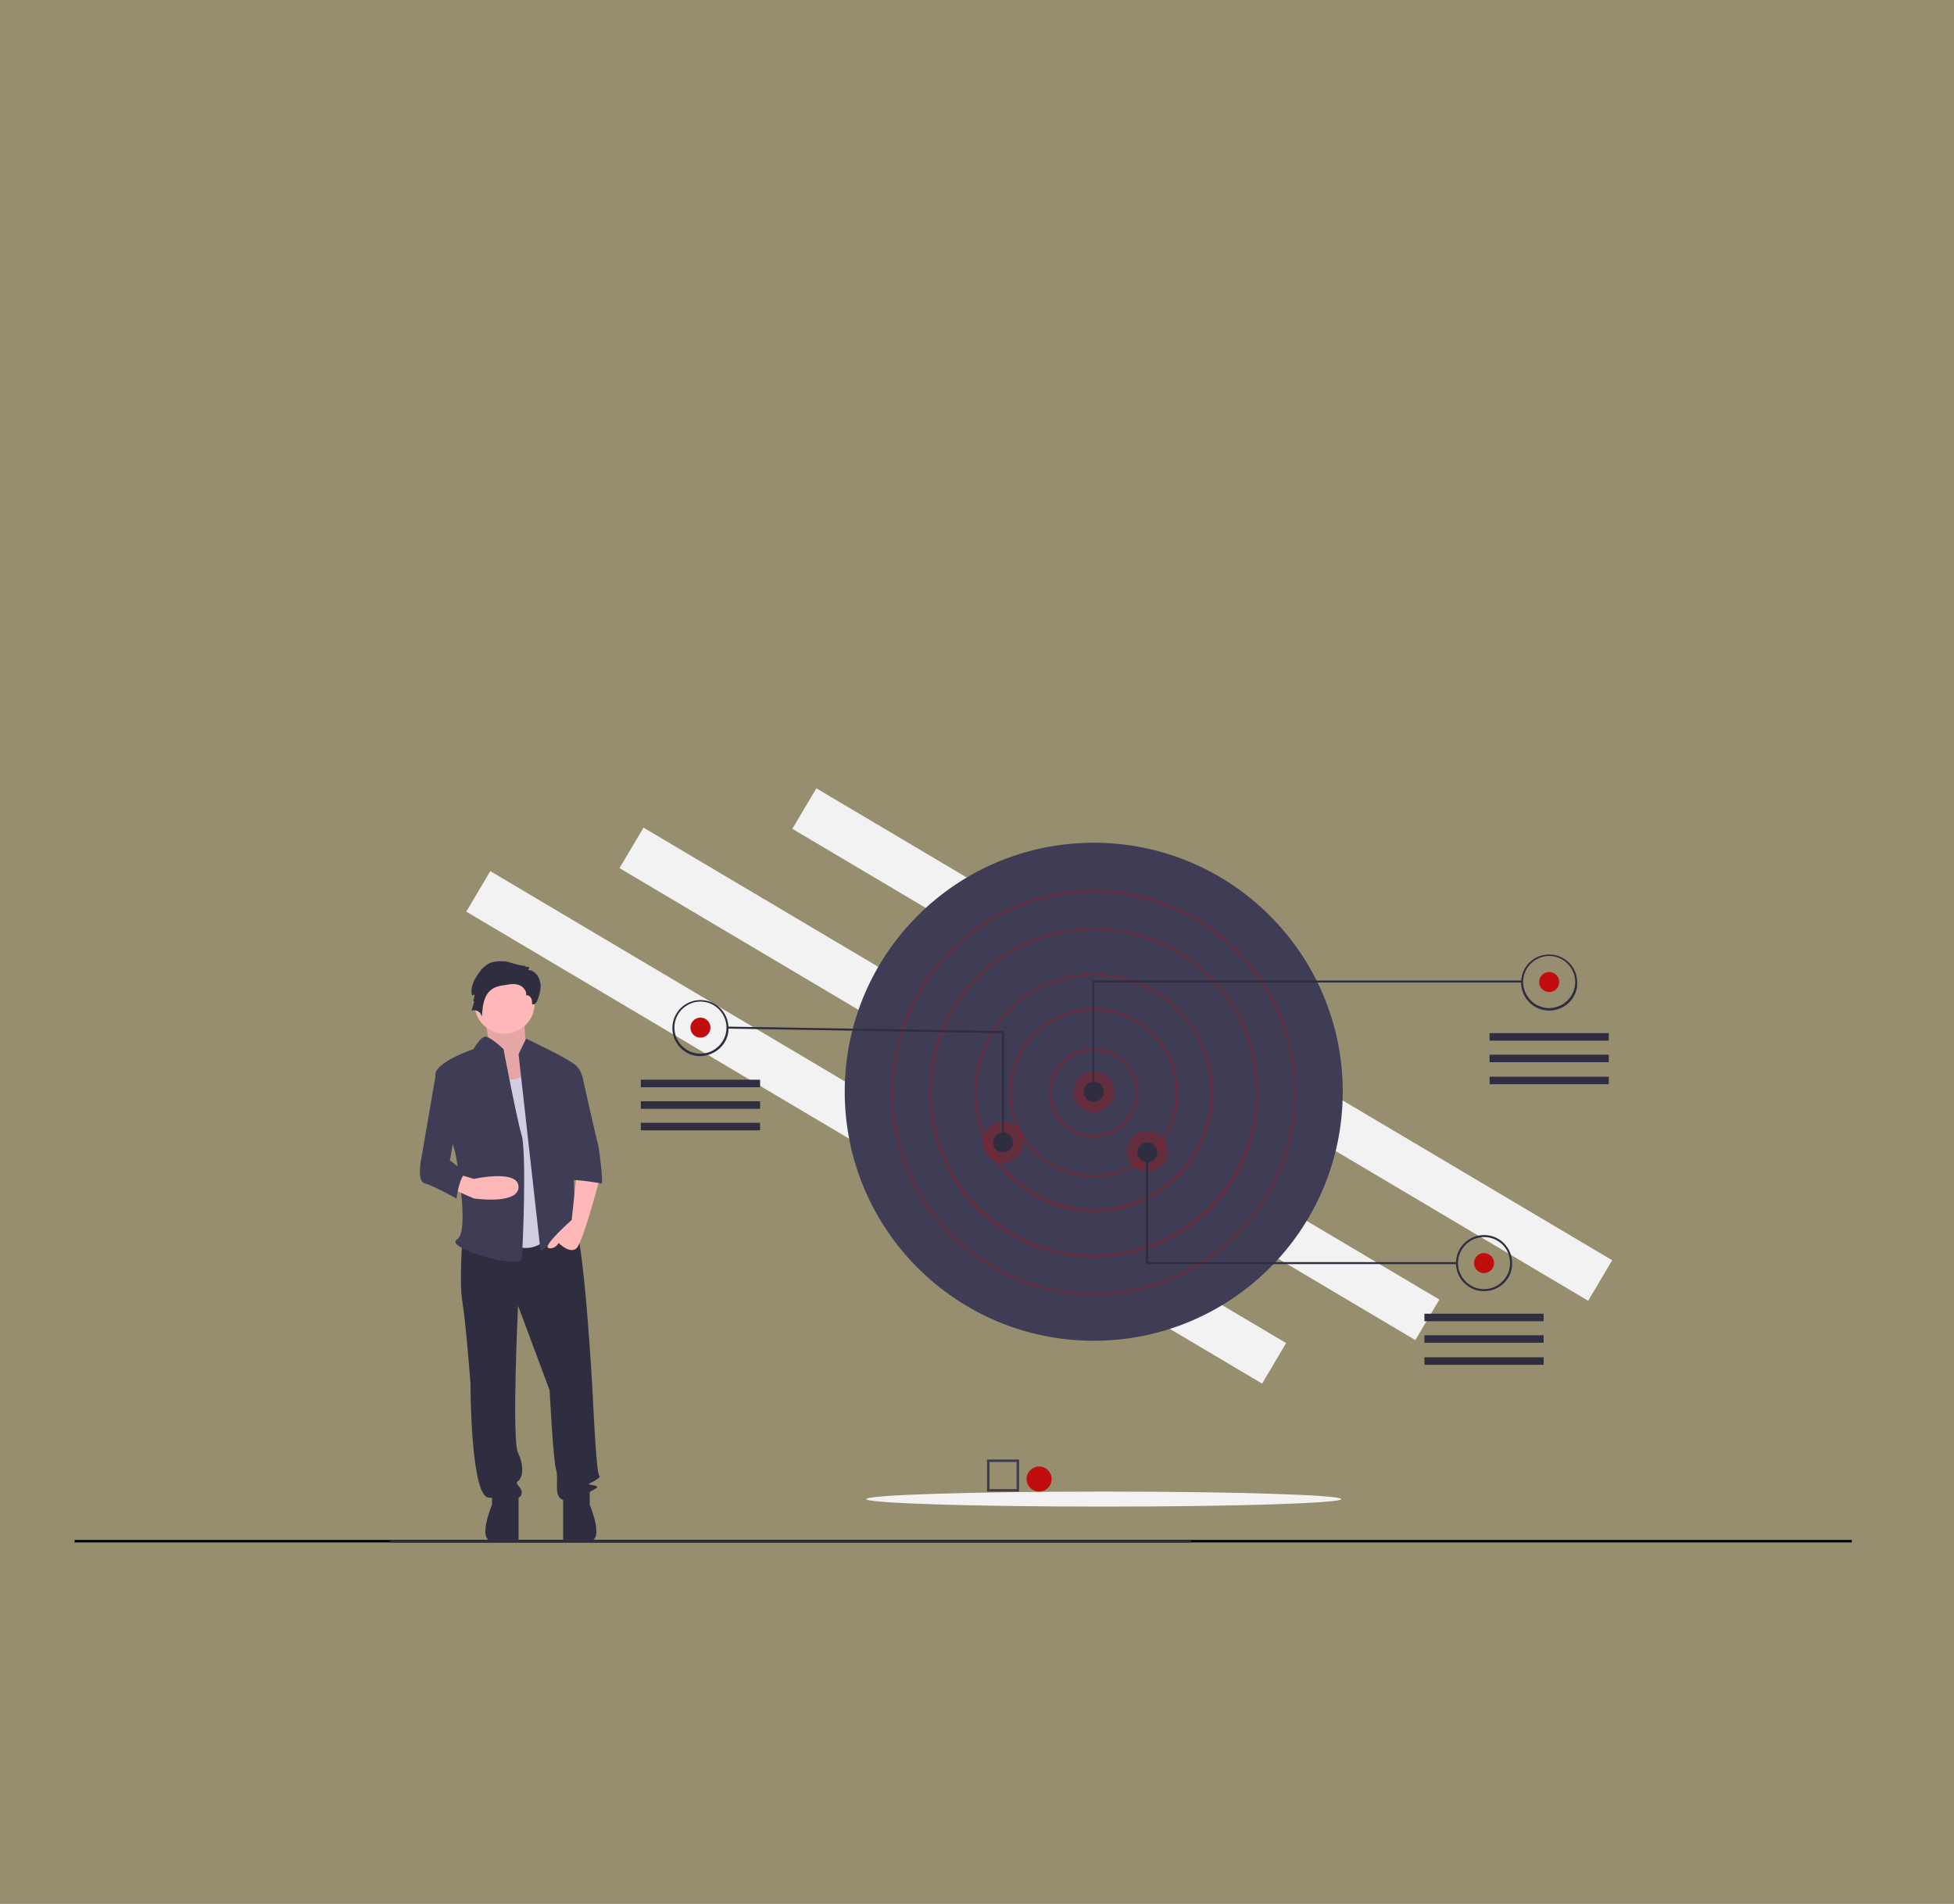
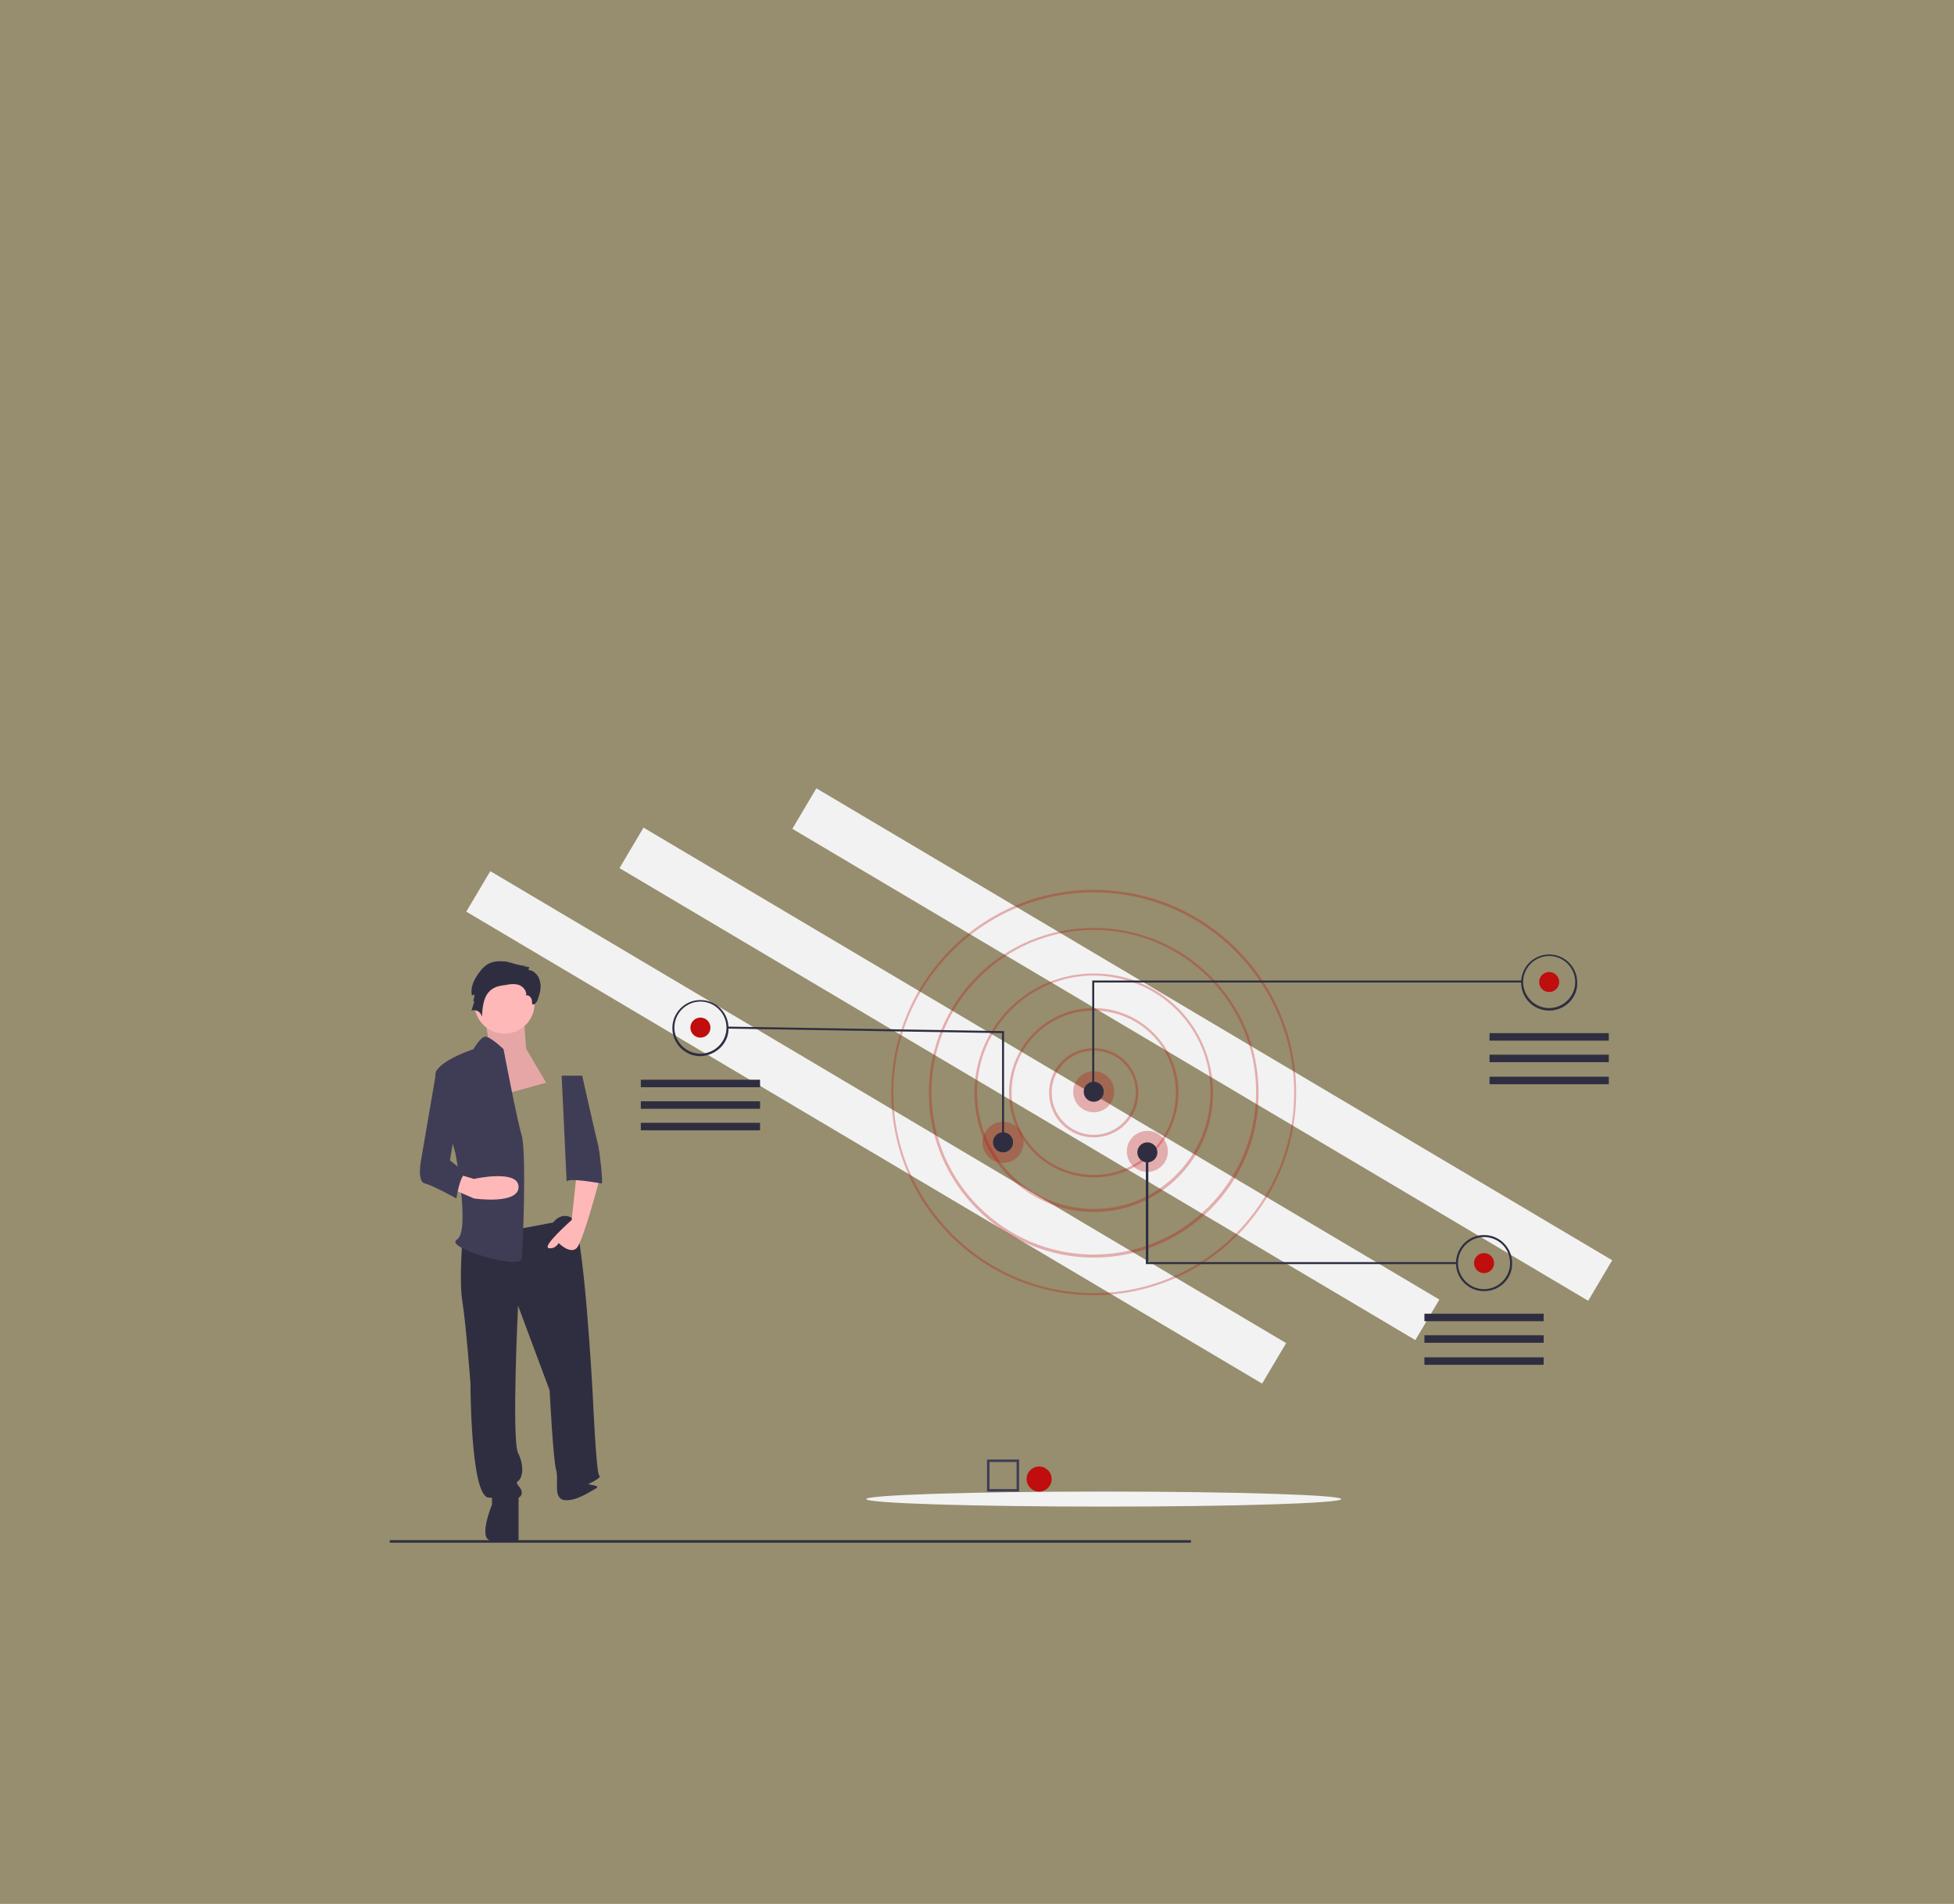
<svg xmlns="http://www.w3.org/2000/svg" version="1.1" id="Layer_1" x="0px" y="0px" viewBox="0 0 390 380" style="enable-background:new 0 0 390 380;" xml:space="preserve">
  <rect x="0" y="0" width="390" height="380" fill="#808080" stroke="none" />
  <style type="text/css">
	.st0{opacity:0.2;fill:#F1CB2B;enable-background:new    ;}
	.st1{fill:none;stroke:#000000;stroke-width:0.5;stroke-miterlimit:10;}
	.st2{fill:#F2F2F2;}
	.st3{fill:#3F3D56;}
	.st4{opacity:0.3;fill:#C00D0D;enable-background:new    ;}
	.st5{fill:#2F2E41;}
	.st6{fill:#C00D0D;}
	.st7{fill:#FFB8B8;}
	.st8{opacity:0.1;enable-background:new    ;}
	.st9{fill:#D0CDE1;}
</style>
  <rect class="st0" width="390" height="380" />
-   <line class="st1" x1="14.9" y1="307.6" x2="369.6" y2="307.6" />
  <rect x="235.3" y="116" transform="matrix(0.51 -0.86 0.86 0.51 -61.619 308.619)" class="st2" width="9.4" height="184.7" />
  <rect x="200.8" y="123.9" transform="matrix(0.51 -0.86 0.86 0.51 -85.316 282.766)" class="st2" width="9.4" height="184.7" />
  <rect x="170.2" y="132.6" transform="matrix(0.51 -0.86 0.86 0.51 -107.773 260.699)" class="st2" width="9.4" height="184.7" />
-   <circle class="st3" cx="218.3" cy="217.9" r="49.7" />
  <path class="st4" d="M218.3,227c-4.9,0-8.9-3.9-8.9-8.9s3.9-8.9,8.9-8.9c4.9,0,8.9,3.9,8.9,8.9l0,0C227.2,223,223.3,227,218.3,227z   M218.3,209.7c-4.7,0-8.4,3.8-8.4,8.4s3.8,8.4,8.4,8.4s8.4-3.8,8.4-8.4l0,0C226.8,213.5,223,209.7,218.3,209.7L218.3,209.7z" />
  <path class="st4" d="M218.3,235c-9.3,0-16.9-7.6-16.9-16.9c0-9.3,7.6-16.9,16.9-16.9s16.9,7.6,16.9,16.9l0,0  C235.2,227.4,227.6,235,218.3,235z M218.3,201.7c-9.1,0-16.4,7.3-16.4,16.4s7.3,16.4,16.4,16.4s16.4-7.3,16.4-16.4  S227.4,201.7,218.3,201.7L218.3,201.7z" />
  <path class="st4" d="M218.3,241.9c-13.1,0-23.8-10.6-23.8-23.8c0-13.1,10.6-23.8,23.8-23.8s23.8,10.6,23.8,23.8  S231.5,241.9,218.3,241.9z M218.3,194.7c-12.9,0-23.3,10.5-23.3,23.3c0,12.9,10.5,23.3,23.3,23.3c12.9,0,23.3-10.5,23.3-23.3l0,0  C241.7,205.2,231.3,194.8,218.3,194.7L218.3,194.7z" />
  <path class="st4" d="M218.3,251c-18.1,0-32.9-14.7-32.9-32.9s14.7-32.9,32.9-32.9s32.9,14.7,32.9,32.9  C251.3,236.2,236.5,251,218.3,251z M218.3,185.6c-17.9,0-32.4,14.6-32.4,32.4c0,17.9,14.6,32.4,32.4,32.4  c17.9,0,32.4-14.6,32.4-32.4C250.8,200.2,236.2,185.6,218.3,185.6L218.3,185.6z" />
  <path class="st4" d="M218.3,258.5c-22.3,0-40.4-18.1-40.4-40.4s18.1-40.5,40.4-40.5s40.4,18.1,40.4,40.4S240.7,258.5,218.3,258.5z   M218.3,178.1c-22.1,0-40,18-40,40s18,40,40,40s40-18,40-40S240.4,178.1,218.3,178.1L218.3,178.1z" />
  <circle class="st4" cx="218.3" cy="217.9" r="4.1" />
  <circle class="st4" cx="229" cy="229.8" r="4.1" />
  <ellipse class="st4" cx="200.2" cy="228" rx="4.1" ry="4.1" />
  <circle class="st5" cx="218.3" cy="217.9" r="2" />
  <circle class="st5" cx="200.2" cy="228" r="2" />
  <circle class="st5" cx="229" cy="230" r="2" />
  <circle class="st6" cx="309.2" cy="196" r="2" />
  <polygon class="st5" points="218.4,218 218,218 218,195.7 303.9,195.7 303.9,196.1 218.4,196.1 " />
  <path class="st5" d="M309.2,201.7c-3.1,0-5.6-2.5-5.6-5.6s2.5-5.6,5.6-5.6c3.1,0,5.6,2.5,5.6,5.6  C314.9,199.2,312.3,201.7,309.2,201.7z M309.2,190.8c-2.8,0-5.2,2.3-5.2,5.2c0,2.8,2.3,5.2,5.2,5.2c2.8,0,5.2-2.3,5.2-5.2  C314.4,193.2,312.1,190.8,309.2,190.8L309.2,190.8z" />
  <circle class="st6" cx="296.2" cy="252.1" r="2" />
  <path class="st5" d="M296.2,257.7c-3.1,0-5.6-2.5-5.6-5.6s2.5-5.6,5.6-5.6s5.6,2.5,5.6,5.6l0,0C301.9,255.1,299.4,257.7,296.2,257.7  z M296.2,246.9c-2.8,0-5.2,2.3-5.2,5.2c0,2.8,2.3,5.2,5.2,5.2c2.8,0,5.2-2.3,5.2-5.2C301.4,249.2,299.1,246.9,296.2,246.9  L296.2,246.9z" />
  <circle class="st6" cx="139.8" cy="205.1" r="2" />
  <path class="st5" d="M139.8,210.8c-3.1,0-5.6-2.5-5.6-5.6c0-3.1,2.5-5.6,5.6-5.6c3.1,0,5.6,2.5,5.6,5.6  C145.5,208.2,142.9,210.7,139.8,210.8z M139.8,199.9c-2.8,0-5.2,2.3-5.2,5.2c0,2.8,2.3,5.2,5.2,5.2c2.8,0,5.2-2.3,5.2-5.2l0,0  C145,202.3,142.7,199.9,139.8,199.9L139.8,199.9z" />
  <polygon class="st5" points="200.4,228 200,228 200,206.2 145.2,205.3 145.2,204.9 200.4,205.8 " />
  <polygon class="st5" points="290.8,252.3 228.7,252.3 228.7,230 229.2,230 229.2,251.9 290.8,251.9 " />
  <rect x="297.3" y="206.2" class="st5" width="23.8" height="1.5" />
  <rect x="297.3" y="210.5" class="st5" width="23.8" height="1.5" />
  <rect x="297.3" y="214.9" class="st5" width="23.8" height="1.5" />
  <rect x="284.3" y="262.2" class="st5" width="23.8" height="1.5" />
  <rect x="284.3" y="266.5" class="st5" width="23.8" height="1.5" />
  <rect x="284.3" y="270.9" class="st5" width="23.8" height="1.5" />
  <rect x="127.9" y="215.5" class="st5" width="23.8" height="1.5" />
  <rect x="127.9" y="219.8" class="st5" width="23.8" height="1.5" />
  <rect x="127.9" y="224.1" class="st5" width="23.8" height="1.5" />
  <ellipse class="st2" cx="220.3" cy="299.2" rx="47.4" ry="1.5" />
  <rect x="77.8" y="307.4" class="st5" width="159.9" height="0.5" />
  <path class="st7" d="M96.1,201.5c0,0,2.2,6.5,0.9,7.5c-1.4,1,4.7,9.1,4.7,9.1l7.3-2l-4-6.8c0,0-0.5-6.8-0.5-7.8  C104.5,200.5,96.1,201.5,96.1,201.5z" />
  <path class="st8" d="M96.1,201.5c0,0,2.2,6.5,0.9,7.5c-1.4,1,4.7,9.1,4.7,9.1l7.3-2l-4-6.8c0,0-0.5-6.8-0.5-7.8  C104.5,200.5,96.1,201.5,96.1,201.5z" />
  <path class="st5" d="M92.3,247.4c0,0-0.7,8.3,0,12.5c0.7,4.3,1.6,16.2,1.6,16.2s0,22.5,3.6,22.8s6.3,0.7,6.6-0.7s-1.6-2-0.7-2.6  s1.3-3,0-5.6c-1.3-2.6,0-29.4,0-29.4l6.3,16.9c0,0,0.7,13.9,1.3,15.9s-0.7,5.6,1.6,6c2.3,0.3,5-1.6,6.3-2.3c1.3-0.7-2-0.7-1.3-1  c0.7-0.3,2.6-1.3,2-1.6s-1.3-16.2-1.3-16.2s-1.8-33.9-4.1-35.2c-2.3-1.3-3.8,0.9-3.8,0.9L92.3,247.4z" />
  <path class="st5" d="M98.2,297.7v2.6c0,0-3,7.2,0,7.2s5.3,0.8,5.3-0.3v-8.9L98.2,297.7z" />
-   <path class="st5" d="M117.7,297.7v2.6c0,0,3,7.2,0,7.2c-3,0-5.3,0.8-5.3-0.3v-8.9L117.7,297.7z" />
  <circle class="st7" cx="100.7" cy="200.3" r="6" />
-   <path class="st9" d="M98.9,211.4c0,0,1.6,5,4.3,3.9l2.6-1l4.6,31.7c0,0-3.6,5.3-8.9,2C96.2,244.7,98.9,211.4,98.9,211.4z" />
-   <path class="st3" d="M103.5,210.4l1.5-3.1c0,0,8.8,4.1,10.1,5.5c1.3,1.3,1.3,3.3,1.3,3.3l-2.3,8.3c0,0,0.7,18.2,0.7,18.8  s2.3,4.3,0.7,3c-1.6-1.3-2-2.6-3.3-0.7c-1.3,2-4.3,4.3-4.3,4.3L103.5,210.4z" />
  <path class="st7" d="M115.1,234.2l-1,9.3c0,0-6,5.3-4.6,5.6c1.3,0.3,2-1,2-1s2.3,2.3,3.6,1s4.6-13.9,4.6-13.9L115.1,234.2z" />
  <path class="st5" d="M100.9,191.9c-1.3-0.1-2.7-0.1-3.8,0.7c-0.5,0.4-1,0.8-1.3,1.3c-1.1,1.4-2,3.1-1.6,4.8l0.5-0.2  c0,0.4-0.1,0.9-0.3,1.3c0.1-0.2,0.3,0.1,0.2,0.3l-0.5,1.6c0.8-0.3,1.8,0.2,2,1c0,0.1,0.1,0.1,0.1,0.2c0.1-2,0.3-4.2,1.9-5.4  c0.8-0.6,1.8-0.8,2.8-0.9c0.9-0.2,1.9-0.3,2.7,0c0.8,0.3,1.6,1.2,1.4,2.1c0.4-0.2,0.8,0.2,1,0.5c0.2,0.4,0.2,0.8,0.2,1.2  c0.4,0.3,0.9-0.3,1.1-0.8c0.4-1.2,0.8-2.4,0.5-3.6c-0.2-1.2-1.2-2.4-2.4-2.4c0.2-0.2,0.2-0.4,0.2-0.6l-1-0.1  c0.3-0.1,0.5-0.2,0.7-0.3C104.7,193.2,101.5,191.9,100.9,191.9z" />
  <path class="st3" d="M100.5,209.4c0,0-2.7-2.6-3.7-2.5c-1,0.2-2.3,2.5-2.3,2.5s-7.9,2.6-7.6,5.3c0.4,2.6,4,15.5,4,15.5  s3,15.6,0.3,17.2s12.5,6,12.9,3.9c0.3-2,1-21.8,0-24.8C103.2,223.6,100.5,209.4,100.5,209.4z" />
  <path class="st7" d="M90,237.2l4.6,2c0,0,8.9,1.3,8.9-2.3c0-3.6-8.9-1.6-8.9-1.6l-3-0.9L90,237.2z" />
  <path class="st3" d="M112.1,214.7h4.1c0,0,2.8,12.5,3.2,13.9c0.3,1.3,1,7.6,0.7,7.6s-7-1.3-7-0.3L112.1,214.7z" />
  <path class="st3" d="M91,212.7l-3.9,1l-3,17.5c0,0-1,4.6,0.7,5c1.6,0.4,6.3,3,6.3,3s0.7-5,2-5l-3.3-2.6l2-11.6L91,212.7z" />
  <path class="st3" d="M203.4,297.7H197v-6.4h6.4V297.7z M197.5,297.2h5.4v-5.4h-5.4V297.2z" />
  <circle class="st6" cx="207.4" cy="295.2" r="2.5" />
</svg>